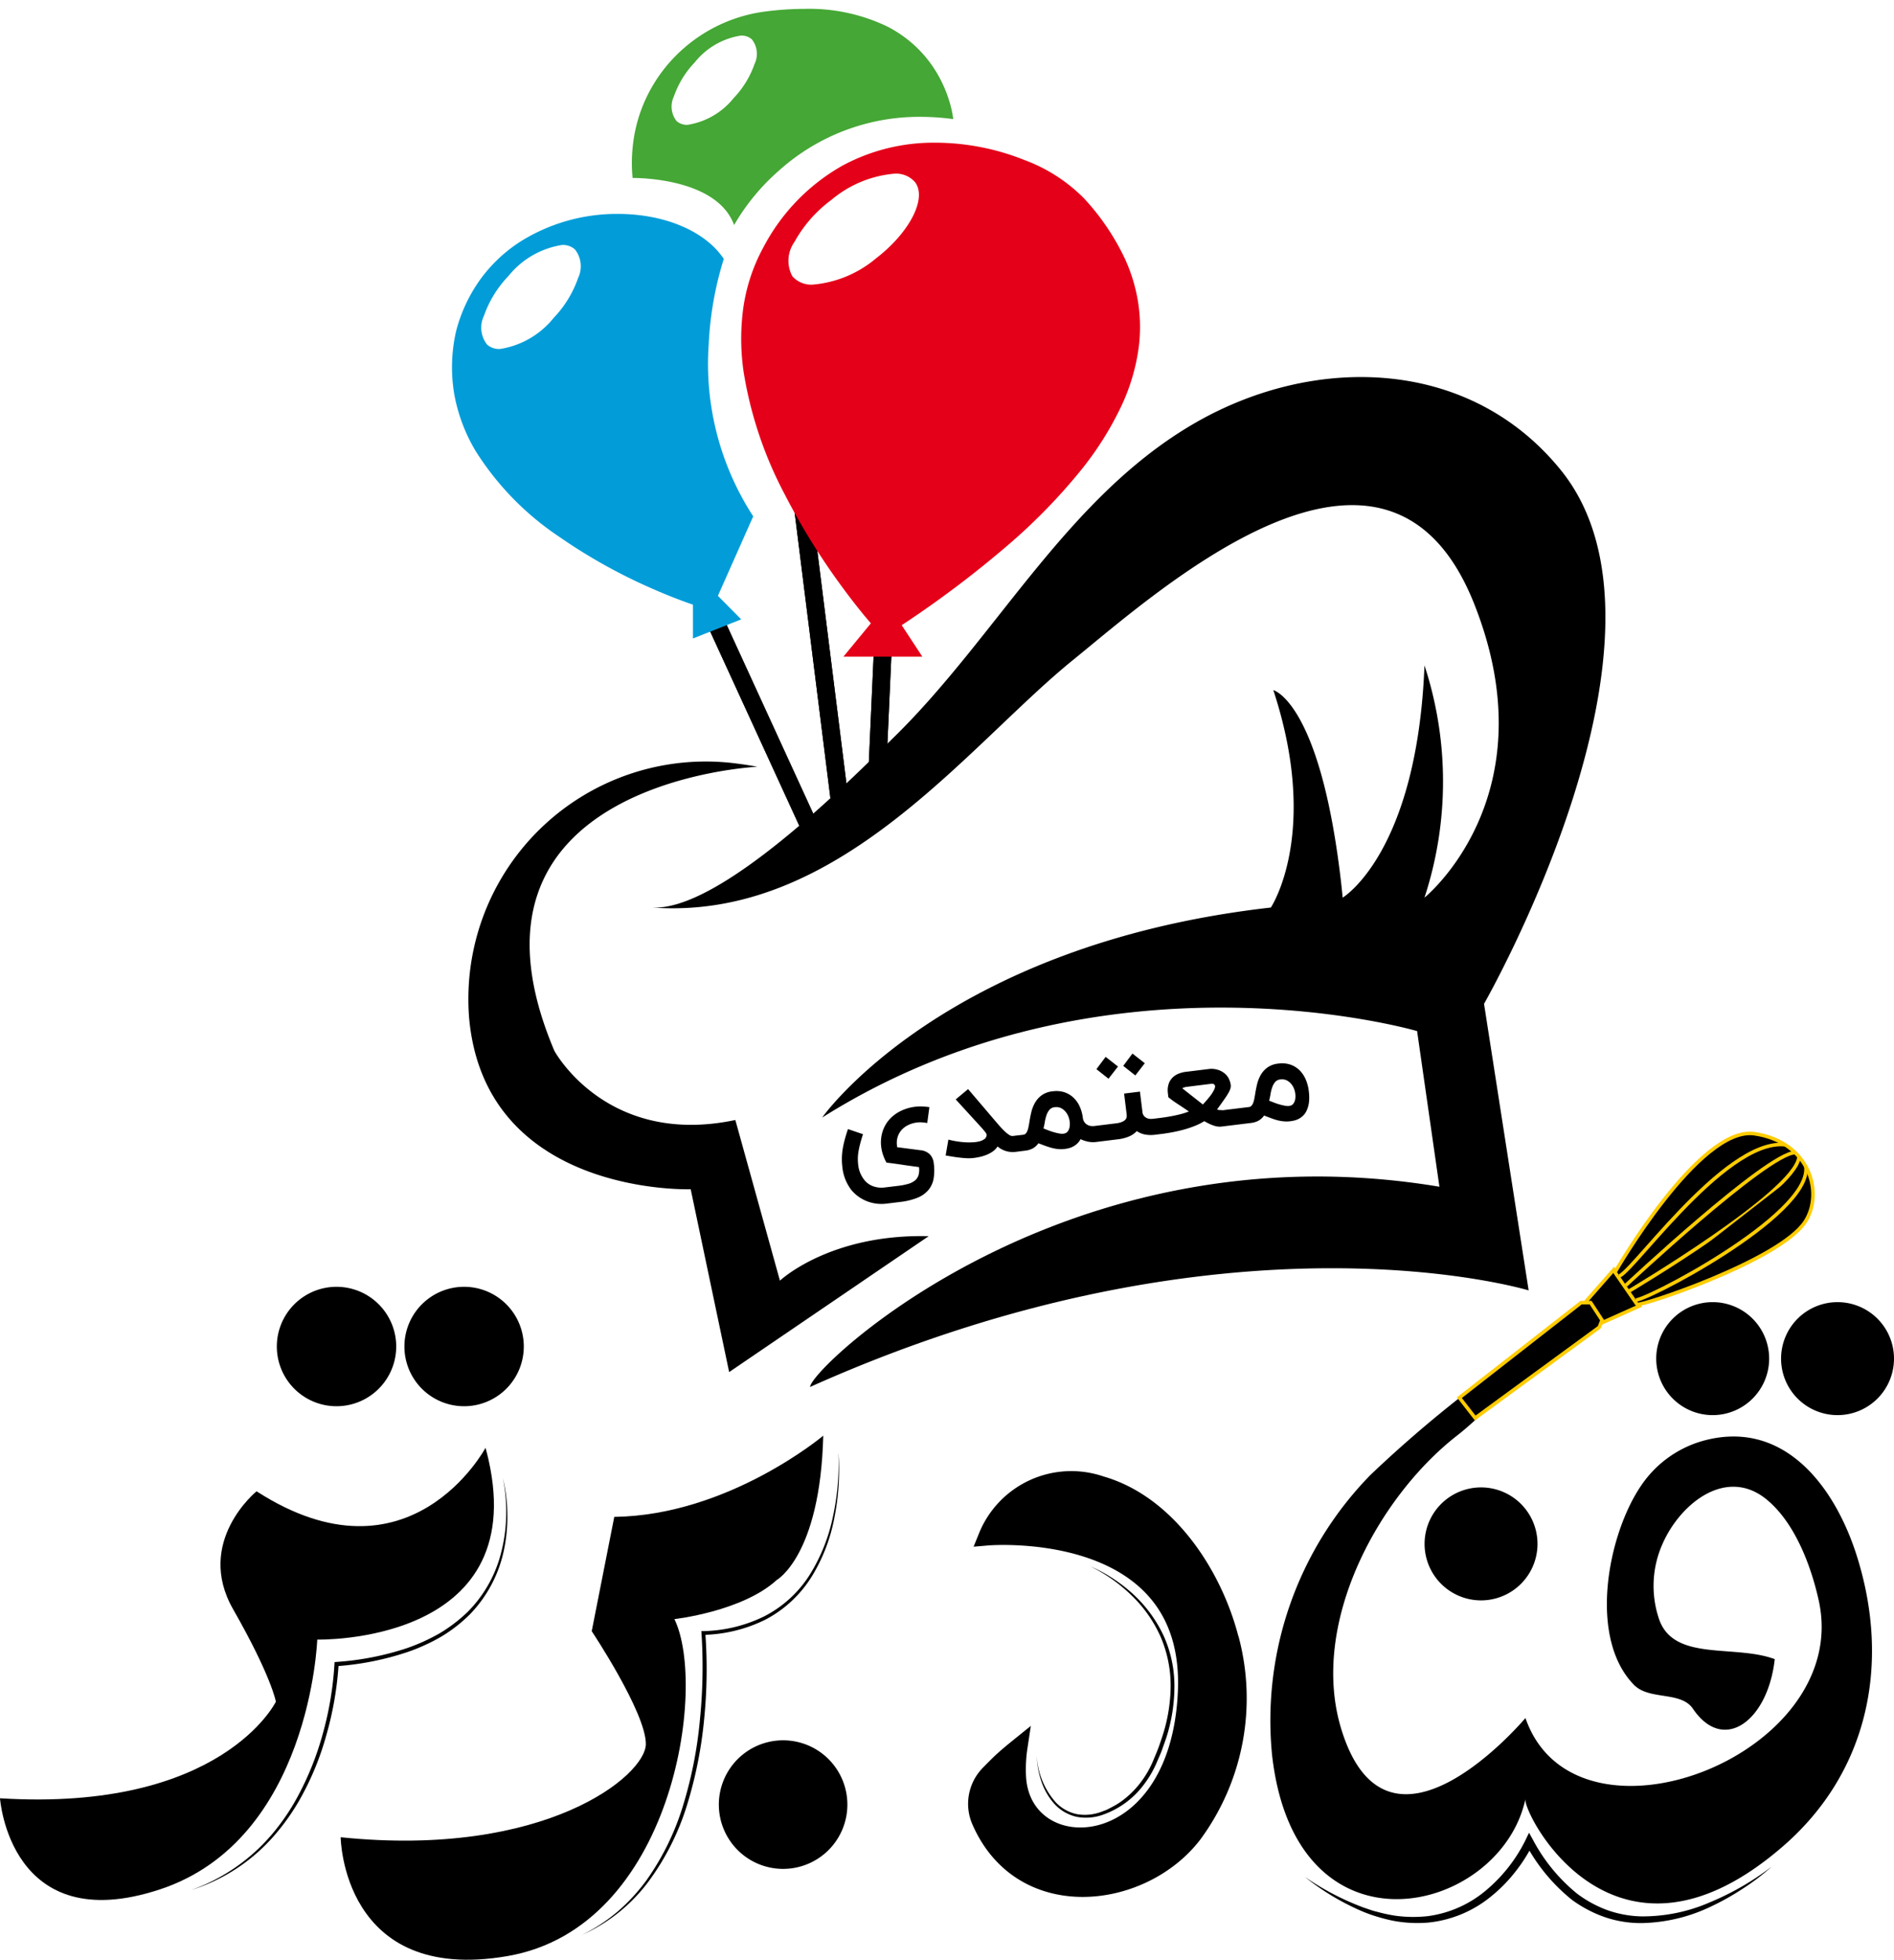
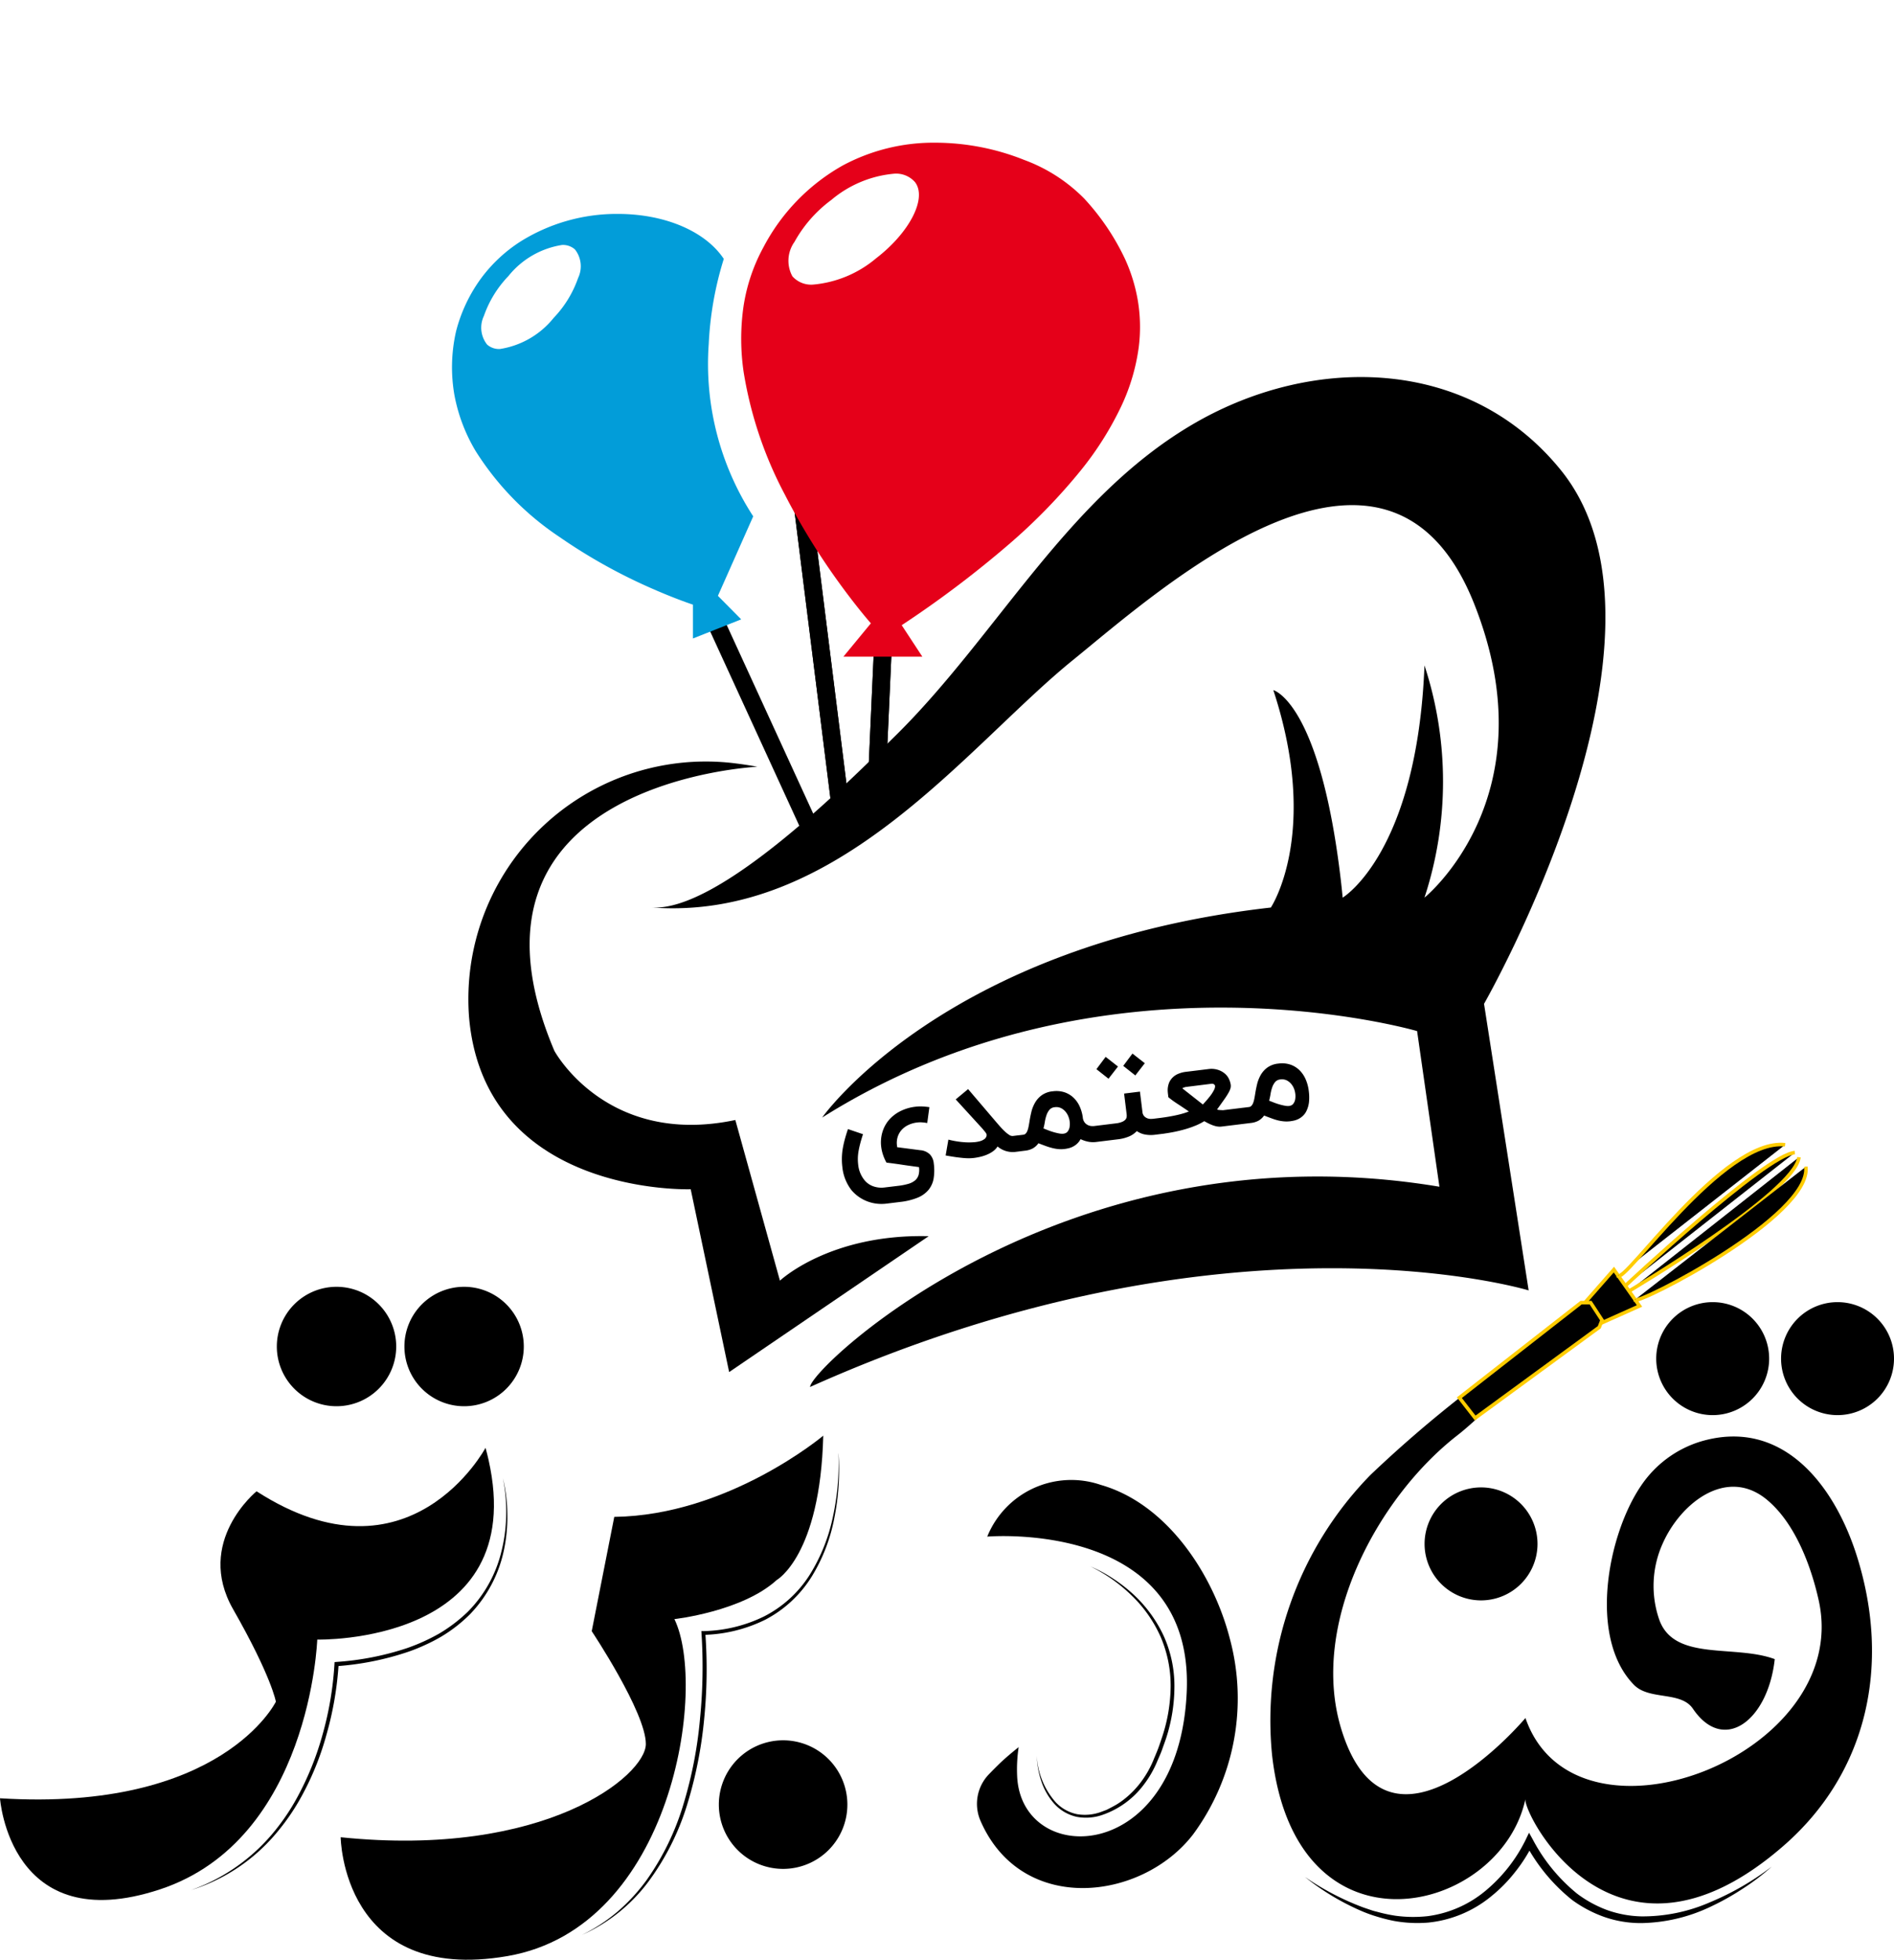
<svg xmlns="http://www.w3.org/2000/svg" width="106.84" height="110.5" viewBox="0 0 106.84 110.5">
  <g id="لوگو" transform="translate(-465.738 -226.426)">
    <g id="Group_11" data-name="Group 11" transform="translate(491.235 226.926)">
      <g id="Group_10" data-name="Group 10" transform="translate(14.211 26.196)">
-         <line id="Line_1" data-name="Line 1" x2="6.205" y2="13.525" transform="translate(0 6.94)" fill="#45a735" stroke="#000" stroke-width="1" />
        <line id="Line_2" data-name="Line 2" x2="6.205" y2="13.525" transform="translate(0 6.94)" fill="none" stroke="#000" stroke-miterlimit="10" stroke-width="1" />
        <line id="Line_3" data-name="Line 3" x1="0.498" y2="11.056" transform="translate(9.666 8.272)" fill="#45a735" stroke="#000" stroke-width="1" />
        <line id="Line_4" data-name="Line 4" x1="0.498" y2="11.056" transform="translate(9.666 8.272)" fill="none" stroke="#000" stroke-miterlimit="10" stroke-width="1" />
        <line id="Line_5" data-name="Line 5" x2="2.375" y2="18.966" transform="translate(5.346)" fill="#45a735" stroke="#000" stroke-width="1" />
        <line id="Line_6" data-name="Line 6" x2="2.375" y2="18.966" transform="translate(5.346)" fill="none" stroke="#000" stroke-miterlimit="10" stroke-width="1" />
      </g>
      <path id="Subtraction_1" data-name="Subtraction 1" d="M10.218,28.979H5.766L7.315,27.1l0,0c-.121-.138-.767-.884-1.632-2.063a38.427,38.427,0,0,1-3.229-5.21A22.31,22.31,0,0,1,.14,12.947a12.869,12.869,0,0,1-.026-3.6,10.076,10.076,0,0,1,1.145-3.46A11.307,11.307,0,0,1,5.7,1.3,10.829,10.829,0,0,1,10.969,0a13.56,13.56,0,0,1,5,.974,9.22,9.22,0,0,1,3.38,2.176A13.422,13.422,0,0,1,21.671,6.6a9.475,9.475,0,0,1,.7,2.287,9.07,9.07,0,0,1,.052,2.66,11.3,11.3,0,0,1-.965,3.273,18.068,18.068,0,0,1-2.336,3.7,32.5,32.5,0,0,1-4.028,4.13,59.293,59.293,0,0,1-6.04,4.556l1.161,1.77Zm-1.6-27.23A6.374,6.374,0,0,0,5.08,3.231,7.367,7.367,0,0,0,3.006,5.593a1.83,1.83,0,0,0-.118,1.941A1.419,1.419,0,0,0,4.067,8,6.374,6.374,0,0,0,7.609,6.519c1.906-1.466,2.889-3.4,2.192-4.3A1.419,1.419,0,0,0,8.623,1.748Z" transform="translate(16.314 7.546)" fill="#e50019" stroke="rgba(0,0,0,0)" stroke-miterlimit="10" stroke-width="1" />
      <path id="Subtraction_2" data-name="Subtraction 2" d="M13.591,23.939h0V22.031h0c-.106-.035-1.069-.356-2.411-.952A30.808,30.808,0,0,1,6.041,18.2a16.172,16.172,0,0,1-4.7-4.818,9.552,9.552,0,0,1-1.2-3.145A9.1,9.1,0,0,1,.234,6.6a8.736,8.736,0,0,1,1.42-2.986,8.417,8.417,0,0,1,2.2-2.052A10.241,10.241,0,0,1,9.356,0C12,0,14.29.972,15.332,2.536a19.014,19.014,0,0,0-.85,4.8,15.758,15.758,0,0,0,2.51,9.716L15,21.534l1.313,1.327-2.722,1.078ZM6.214,1.75A4.832,4.832,0,0,0,3.181,3.506,6.173,6.173,0,0,0,1.8,5.751,1.533,1.533,0,0,0,1.983,7.37a1.024,1.024,0,0,0,.719.247A4.831,4.831,0,0,0,5.736,5.861,6.171,6.171,0,0,0,7.112,3.617,1.533,1.533,0,0,0,6.933,2,1.024,1.024,0,0,0,6.214,1.75Z" transform="translate(0 11.562)" fill="#029dd9" stroke="rgba(0,0,0,0)" stroke-miterlimit="10" stroke-width="1" />
-       <path id="Subtraction_3" data-name="Subtraction 3" d="M5.767,12.19h0C4.832,9.609.569,9.535.086,9.535H.043v0a8.264,8.264,0,0,1,0-1.694A8.419,8.419,0,0,1,.809,5.024,8.544,8.544,0,0,1,2.436,2.687,8.669,8.669,0,0,1,7.536.148,17.487,17.487,0,0,1,9.743,0,10.182,10.182,0,0,1,14.36.971a6.877,6.877,0,0,1,2.515,2.137A7.271,7.271,0,0,1,17.92,5.245a5.492,5.492,0,0,1,.208.971,14.041,14.041,0,0,0-1.865-.128,11.847,11.847,0,0,0-7.986,3.05,12.151,12.151,0,0,0-2.509,3.05ZM6.151,1.506a4.145,4.145,0,0,0-2.6,1.507,5.294,5.294,0,0,0-1.18,1.925,1.316,1.316,0,0,0,.153,1.389.879.879,0,0,0,.617.212,4.147,4.147,0,0,0,2.6-1.507,5.3,5.3,0,0,0,1.18-1.925,1.315,1.315,0,0,0-.153-1.389A.879.879,0,0,0,6.151,1.506Z" transform="translate(10.146 0)" fill="#45a735" stroke="rgba(0,0,0,0)" stroke-miterlimit="10" stroke-width="1" />
    </g>
    <g id="Group_12" data-name="Group 12" transform="translate(465.738 247.691)">
-       <path id="Path_7" data-name="Path 7" d="M450.475,396.819c-.928-3.6-3.524-7.59-7.281-8.659a5.117,5.117,0,0,0-6.4,2.918s11.7-1.013,11.252,8.777-9.339,9.9-9.565,4.726a8.391,8.391,0,0,1,.085-1.634c-.389.314-.774.632-1.133.982-.184.18-.363.362-.538.542a2.4,2.4,0,0,0-.488,2.616c2.321,5.357,9.113,4.535,12,.78a12.93,12.93,0,0,0,2.075-11.049" transform="translate(-381.104 -325.7)" stroke="#000" stroke-width="1" />
      <path id="Path_8" data-name="Path 8" d="M450.475,396.819c-.928-3.6-3.524-7.59-7.281-8.659a5.117,5.117,0,0,0-6.4,2.918s11.7-1.013,11.252,8.777-9.339,9.9-9.565,4.726a8.391,8.391,0,0,1,.085-1.634c-.389.314-.774.632-1.133.982-.184.18-.363.362-.538.542a2.4,2.4,0,0,0-.488,2.616c2.321,5.357,9.113,4.535,12,.78A12.93,12.93,0,0,0,450.475,396.819Z" transform="translate(-381.104 -325.7)" />
      <path id="Path_9" data-name="Path 9" d="M453.345,408.2a7.483,7.483,0,0,1,1.279.68,8.78,8.78,0,0,1,1.151.889,7.5,7.5,0,0,1,1.719,2.344,6.857,6.857,0,0,1,.611,2.85,9.49,9.49,0,0,1-.453,2.883c-.076.232-.162.459-.242.689s-.187.449-.28.674a5.842,5.842,0,0,1-.731,1.275,4.911,4.911,0,0,1-2.343,1.728,2.812,2.812,0,0,1-1.469.112,2.407,2.407,0,0,1-1.265-.742,3.614,3.614,0,0,1-.724-1.264,4.905,4.905,0,0,1-.258-1.424,4.293,4.293,0,0,0,1.066,2.608,2.283,2.283,0,0,0,1.211.675,2.646,2.646,0,0,0,1.379-.139c.109-.044.223-.076.328-.129l.314-.164a3.982,3.982,0,0,0,.595-.383,5.161,5.161,0,0,0,.991-1.008,5.621,5.621,0,0,0,.7-1.236c.09-.222.188-.44.271-.665s.159-.451.233-.678a9.271,9.271,0,0,0,.464-2.811,6.963,6.963,0,0,0-.561-2.777,7.391,7.391,0,0,0-1.632-2.334,8.835,8.835,0,0,0-2.35-1.653" transform="translate(-391.856 -341.148)" />
      <path id="Path_11" data-name="Path 11" d="M313.333,377.4s-5.343,4.495-11.788,4.579l-1.272,6.445s3.053,4.58,3.053,6.361-5.682,6.445-17.215,5.258c0,0,.085,8.311,9.413,6.7s11.279-15.18,9.413-19c0,0,3.816-.424,5.767-2.2C310.7,385.541,313.164,384.184,313.333,377.4Z" transform="translate(-266.894 -317.714)" />
      <path id="Path_13" data-name="Path 13" d="M233.127,380.263s-4.279,8.017-12.916,2.452c0,0-3.5,2.839-1.323,6.651s2.412,5.213,2.412,5.213-3.035,6.225-15.562,5.446c0,0,.545,7.937,9.026,5.136s8.87-14.084,8.87-14.084,12.02.3,9.66-10.147Q233.22,380.6,233.127,380.263Z" transform="translate(-205.738 -319.893)" />
      <path id="Path_14" data-name="Path 14" d="M377.423,454.453a3.125,3.125,0,1,0,3.125-3.124,3.125,3.125,0,0,0-3.125,3.124" transform="translate(-336.373 -373.966)" stroke="#000" stroke-width="1" />
      <path id="Path_15" data-name="Path 15" d="M303.242,347.255a2.867,2.867,0,1,0,2.867-2.867,2.867,2.867,0,0,0-2.867,2.867" transform="translate(-279.929 -292.596)" stroke="#000" stroke-width="1" />
      <path id="Path_16" data-name="Path 16" d="M273.141,347.255a2.867,2.867,0,1,0,2.867-2.867,2.867,2.867,0,0,0-2.867,2.867" transform="translate(-257.025 -292.596)" stroke="#000" stroke-width="1" />
      <path id="Path_17" data-name="Path 17" d="M268.438,387.436a8.826,8.826,0,0,1,.249,2.027,8.977,8.977,0,0,1-.194,2.039,7.379,7.379,0,0,1-1.908,3.6,8.32,8.32,0,0,1-1.627,1.267,9.7,9.7,0,0,1-.917.473,9.918,9.918,0,0,1-.956.385,16.146,16.146,0,0,1-4.024.806l.11-.115a18.821,18.821,0,0,1-.687,3.982,16.017,16.017,0,0,1-1.547,3.727,12.4,12.4,0,0,1-1.15,1.663,10.411,10.411,0,0,1-1.415,1.441,10.251,10.251,0,0,1-3.515,1.924,10.642,10.642,0,0,0,4.813-3.459,12.224,12.224,0,0,0,1.108-1.659,16.709,16.709,0,0,0,1.5-3.695,18.633,18.633,0,0,0,.658-3.931l.006-.107.1-.009a15.989,15.989,0,0,0,3.971-.774,10.919,10.919,0,0,0,1.84-.831,8.737,8.737,0,0,0,1.6-1.219,7.238,7.238,0,0,0,1.924-3.5,8.88,8.88,0,0,0,.246-2.013,9.392,9.392,0,0,0-.186-2.027" transform="translate(-240.069 -325.351)" />
      <path id="Path_18" data-name="Path 18" d="M357.509,381.592a13.634,13.634,0,0,1-.222,3.572,9.784,9.784,0,0,1-1.276,3.351,6.781,6.781,0,0,1-2.621,2.446,8.311,8.311,0,0,1-3.494.861l.1-.118a28.237,28.237,0,0,1-.066,4.878,24.072,24.072,0,0,1-.949,4.784,14.392,14.392,0,0,1-2.18,4.353,9.538,9.538,0,0,1-3.766,3.023,9.766,9.766,0,0,0,2.025-1.326,10.589,10.589,0,0,0,1.632-1.778,14.659,14.659,0,0,0,2.091-4.334,23.839,23.839,0,0,0,.914-4.745,29.586,29.586,0,0,0,.084-4.835l-.008-.114.112,0a8.165,8.165,0,0,0,3.412-.821,6.6,6.6,0,0,0,2.586-2.35,10,10,0,0,0,1.314-3.288,14.145,14.145,0,0,0,.309-3.554" transform="translate(-310.21 -320.904)" />
      <path id="Path_19" data-name="Path 19" d="M332.543,218.722s-17.9.836-11.467,16.02c0,0,2.937,5.433,10.208,3.9L333.8,247.7s2.8-2.647,8.39-2.507l-11.255,7.662-2.169-10.309s-11.6.408-12.5-9.668a13.394,13.394,0,0,1,15.084-14.337q.58.073,1.187.184" transform="translate(-289.804 -196.755)" />
      <path id="Path_20" data-name="Path 20" d="M368.312,184.715c-.033-1.016,14.348-14.822,35.5-11.293l-1.259-8.776s-17.619-5.155-33.56,4.875c0,0,6.852-9.751,25.31-11.841,0,0,2.8-4.179.14-12.259,0,0,2.633.656,3.811,10.745q.054.464.1.956s4.2-2.507,4.615-13.095a21,21,0,0,1,0,13.095s7.113-5.728,2.8-16.577c-4.919-12.366-17.725-.795-22.653,3.2-5.966,4.841-13.21,14.742-23.772,13.931,3.825.294,11.222-7.16,13.765-9.665,5.771-5.682,9.737-13.519,16.924-17.657,6.745-3.884,15.479-3.7,20.631,2.665,7.551,9.333-4.335,30.09-4.335,30.09l2.517,16.159s-16.9-5.144-40.531,5.443" transform="translate(-322.615 -127.773)" />
      <g id="Group_13" data-name="Group 13" transform="translate(71.629 42.643)">
        <path id="Path_21" data-name="Path 21" d="M533.8,374.689c-2.257-.836-5.63.134-6.5-2.187a5.8,5.8,0,0,1,.179-4.326c1-2.267,3.581-4.33,5.84-2.508,1.606,1.3,2.522,3.728,2.961,5.7,1.956,8.768-13.731,14.749-16.541,6.642,0,0-7.754,9.24-10.39.62-1.8-5.889,2.036-13.054,6.561-16.568,1.154-.9,2.685-2.529,3.052-2.556l1.464-1.126c-1.414,0,.307-1.7-1.095-.872a70.417,70.417,0,0,0-8.332,6.793,19.791,19.791,0,0,0-5.551,15.815c1.35,11.822,12.9,8.974,14.29,2.459-.164.781,5.007,10.964,14.568,2.633,4.742-4.132,6.046-10.212,4.138-16.3-1.273-4.058-4.223-7.839-8.8-6.495a6.25,6.25,0,0,0-3.37,2.479c-1.894,2.761-3.017,8.585-.416,11.246.868.888,2.644.34,3.328,1.348,1.737,2.561,4.24.664,4.616-2.8" transform="translate(-505.318 -345.047)" />
        <path id="Path_22" data-name="Path 22" d="M541.833,392.789a3.185,3.185,0,1,0,3.185-3.185,3.185,3.185,0,0,0-3.185,3.185" transform="translate(-533.102 -369.644)" />
        <path id="Path_23" data-name="Path 23" d="M625.94,349.1a3.185,3.185,0,1,0,3.185-3.185,3.185,3.185,0,0,0-3.185,3.185" transform="translate(-597.099 -336.401)" />
        <path id="Path_24" data-name="Path 24" d="M596.486,349.1a3.185,3.185,0,1,0,3.185-3.185,3.185,3.185,0,0,0-3.185,3.185" transform="translate(-574.688 -336.401)" />
        <path id="Path_25" data-name="Path 25" d="M539.931,472.944a12.836,12.836,0,0,1-1.612,1.229,14.53,14.53,0,0,1-1.774,1,9.426,9.426,0,0,1-3.97.952,6.265,6.265,0,0,1-2.05-.333,7.06,7.06,0,0,1-1.846-.967,10.123,10.123,0,0,1-2.625-3.168l.425-.018a8.832,8.832,0,0,1-1.038,1.629,8.368,8.368,0,0,1-1.354,1.366,6.63,6.63,0,0,1-3.525,1.462,7.385,7.385,0,0,1-1.915-.089,8.94,8.94,0,0,1-.926-.23,8.083,8.083,0,0,1-.895-.318,13.9,13.9,0,0,1-3.225-1.936,15.023,15.023,0,0,0,3.307,1.725l.44.149c.145.053.3.082.446.124a8.642,8.642,0,0,0,.9.187,7.449,7.449,0,0,0,1.826.027,6.39,6.39,0,0,0,3.285-1.445,8.774,8.774,0,0,0,2.239-2.843l.2-.417.221.4a9.832,9.832,0,0,0,2.485,3.032,6.668,6.668,0,0,0,1.708.932,6.175,6.175,0,0,0,1.919.353,9.5,9.5,0,0,0,3.866-.792,15.574,15.574,0,0,0,3.482-2.007" transform="translate(-511.62 -431.599)" />
        <path id="Path_26" data-name="Path 26" d="M579.673,340.1l1.633-1.861,1.444,2.051-2.127.95Z" transform="translate(-561.895 -330.561)" />
        <path id="Path_27" data-name="Path 27" d="M579.673,340.1l1.633-1.861,1.444,2.051-2.127.95Z" transform="translate(-561.895 -330.561)" stroke="#fc0" stroke-miterlimit="10" stroke-width="0.2" />
        <path id="Path_28" data-name="Path 28" d="M550.045,351.386l6.869-5.361h.532l.646.988-.155.4-7,5.12Z" transform="translate(-539.351 -336.485)" />
        <path id="Path_29" data-name="Path 29" d="M550.045,351.386l6.869-5.361h.532l.646.988-.155.4-7,5.12Z" transform="translate(-539.351 -336.485)" stroke="#fc0" stroke-miterlimit="10" stroke-width="0.2" />
-         <path id="Path_30" data-name="Path 30" d="M586.745,313.954s4.754-8.269,7.869-7.813,3.92,3.348,2.862,4.964c-1.443,2.2-9.378,4.818-9.487,4.654Z" transform="translate(-567.276 -306.123)" stroke="#fc0" stroke-miterlimit="10" stroke-width="0.2" />
        <path id="Path_31" data-name="Path 31" d="M586.745,316.144c.366.506,5.951-7.778,9.449-7.391" transform="translate(-567.125 -308.114)" stroke="#fc0" stroke-miterlimit="10" stroke-width="0.2" />
        <path id="Path_32" data-name="Path 32" d="M587.352,318.134s7.892-7.384,9.534-7.482" transform="translate(-567.268 -309.569)" stroke="#fc0" stroke-miterlimit="10" stroke-width="0.2" />
        <path id="Path_33" data-name="Path 33" d="M588.518,319.291s9.371-5.546,9.594-7.552" transform="translate(-568.263 -310.396)" stroke="#fc0" stroke-miterlimit="10" stroke-width="0.2" />
        <path id="Path_34" data-name="Path 34" d="M590.795,321.492c.2.279,9.987-4.73,9.658-7.512" transform="translate(-570.213 -312.102)" stroke="#fc0" stroke-miterlimit="10" stroke-width="0.2" />
      </g>
    </g>
    <path id="Path_19642" data-name="Path 19642" d="M-23.687,1.149a3.408,3.408,0,0,0,.573-.042,1.034,1.034,0,0,0,.4-.145.641.641,0,0,0,.235-.278A1.117,1.117,0,0,0-22.4.244L-22.562.2l-.262-.069-.327-.087-.358-.1-.358-.095-.325-.082a2.746,2.746,0,0,1-.14-.467,2.268,2.268,0,0,1-.045-.445,2.029,2.029,0,0,1,.153-.784,1.893,1.893,0,0,1,.436-.644A2.061,2.061,0,0,1-23.1-3a2.514,2.514,0,0,1,.922-.16,2.264,2.264,0,0,1,.362.029,4.108,4.108,0,0,1,.409.091l-.229.873a2.959,2.959,0,0,0-.3-.075,1.431,1.431,0,0,0-.262-.024,1.6,1.6,0,0,0-.507.078,1.193,1.193,0,0,0-.407.227,1.072,1.072,0,0,0-.273.364,1.14,1.14,0,0,0-.1.487v.045a.276.276,0,0,0,0,.045l1.276.327a.866.866,0,0,1,.505.3.841.841,0,0,1,.156.518,2.886,2.886,0,0,1-.116.871,1.376,1.376,0,0,1-.373.6,1.588,1.588,0,0,1-.665.353,3.733,3.733,0,0,1-.995.115h-.767a2.316,2.316,0,0,1-.571-.069,2.238,2.238,0,0,1-.513-.2,2.163,2.163,0,0,1-.44-.313,2.2,2.2,0,0,1-.353-.416A2.539,2.539,0,0,1-26.691-.3a3.469,3.469,0,0,1,.033-.476,3.555,3.555,0,0,1,.1-.485,5.365,5.365,0,0,1,.18-.522q.109-.273.262-.589l.807.389q-.127.269-.216.493t-.149.422a2.678,2.678,0,0,0-.087.382,2.509,2.509,0,0,0-.027.369,1.638,1.638,0,0,0,.233.895A1.114,1.114,0,0,0-25.1,1a1.393,1.393,0,0,0,.642.147ZM-16.64.055h-.295a1.323,1.323,0,0,1-.924-.425,1.03,1.03,0,0,1-.285.235A1.668,1.668,0,0,1-18.5.011a2.311,2.311,0,0,1-.384.076,3.348,3.348,0,0,1-.373.022,2.441,2.441,0,0,1-.28-.016q-.142-.016-.322-.055t-.413-.1q-.233-.064-.556-.162l.262-.869q.222.087.458.155t.462.109a3.337,3.337,0,0,0,.433.053q.084.007.16.007a1.778,1.778,0,0,0,.244-.018.746.746,0,0,0,.245-.078.312.312,0,0,0,.155-.162.21.21,0,0,0,.018-.08.213.213,0,0,0-.02-.08.776.776,0,0,0-.064-.115l-.113-.176-1.291-1.815.764-.491,1.3,1.967q.105.16.222.331t.233.311a1.787,1.787,0,0,0,.225.231.326.326,0,0,0,.2.091h.295Zm2.56-.687a.66.66,0,0,0,.1-.013.3.3,0,0,0,.144-.078.552.552,0,0,0,.129-.2,1.037,1.037,0,0,0,.056-.384,1.1,1.1,0,0,0-.035-.242.979.979,0,0,0-.12-.287.8.8,0,0,0-.229-.24.619.619,0,0,0-.362-.1.433.433,0,0,0-.309.113.954.954,0,0,0-.2.28,2.241,2.241,0,0,0-.138.362,3.542,3.542,0,0,1-.122.355q.135.076.285.155t.3.14a2.9,2.9,0,0,0,.275.1A.781.781,0,0,0-14.08-.633Zm-.313-2.447a1.484,1.484,0,0,1,.653.135,1.371,1.371,0,0,1,.467.364,1.579,1.579,0,0,1,.285.531,2.231,2.231,0,0,1,.1.633.549.549,0,0,0,.08.318.53.53,0,0,0,.182.169.583.583,0,0,0,.2.067,1.262,1.262,0,0,0,.135.013h.1V.055h-.1a1.448,1.448,0,0,1-.475-.075,1.776,1.776,0,0,1-.395-.191.968.968,0,0,1-.24.242,1.066,1.066,0,0,1-.262.133,1.114,1.114,0,0,1-.251.055q-.12.011-.207.011a1.669,1.669,0,0,1-.345-.035,2.285,2.285,0,0,1-.333-.1,3.449,3.449,0,0,1-.351-.156q-.182-.093-.4-.209a.982.982,0,0,1-.351.249,1.181,1.181,0,0,1-.438.075h-.447l-.007-.905h.455a.22.22,0,0,0,.14-.047.454.454,0,0,0,.109-.133,1.2,1.2,0,0,0,.091-.207q.042-.122.085-.271.073-.262.175-.54a2.015,2.015,0,0,1,.271-.507,1.363,1.363,0,0,1,.427-.376A1.275,1.275,0,0,1-14.393-3.08ZM-8.425-.851V.055h-.538a1.8,1.8,0,0,1-.564-.084,1.135,1.135,0,0,1-.429-.247,1.3,1.3,0,0,1-.482.251,2.3,2.3,0,0,1-.635.08h-1.258V-.851h1.258a1.216,1.216,0,0,0,.355-.042.53.53,0,0,0,.2-.1.285.285,0,0,0,.087-.138.587.587,0,0,0,.02-.149V-2.462h.9v1.153a.406.406,0,0,0,.073.256.479.479,0,0,0,.165.138.538.538,0,0,0,.184.055q.091.009.124.009ZM-9.658-3.4l-.611-.618.6-.625.625.625Zm-1.524,0-.611-.618.6-.625.625.625ZM-3.811.055H-5.185A.9.9,0,0,1-5.338.04a1.023,1.023,0,0,1-.195-.058,1.825,1.825,0,0,1-.253-.127,3.757,3.757,0,0,1-.327-.222,3.018,3.018,0,0,1-.5.184A5.6,5.6,0,0,1-7.2-.053Q-7.52,0-7.867.027t-.7.027V-.851q.244,0,.48-.011t.449-.031q.213-.02.4-.051a3.34,3.34,0,0,0,.329-.071q-.309-.273-.558-.482t-.391-.355l-.1-.1v-.2q0-.076.007-.169a1.043,1.043,0,0,1,.035-.193,1.217,1.217,0,0,1,.075-.2.831.831,0,0,1,.131-.195.96.96,0,0,1,.384-.26,1.6,1.6,0,0,1,.558-.085h1.273a1.2,1.2,0,0,1,.322.044,1.188,1.188,0,0,1,.293.124,1.1,1.1,0,0,1,.242.195.9.9,0,0,1,.169.256,1.106,1.106,0,0,1,.064.211,1.069,1.069,0,0,1,.024.211.506.506,0,0,1-.036.182,1.1,1.1,0,0,1-.138.235q-.1.14-.285.345t-.475.518A.347.347,0,0,0-5.244-.9q.051.013.1.022l.093.016L-5-.851h1.185Zm-3.04-2.462a.653.653,0,0,0-.173.018.583.583,0,0,0-.093.033l1.04,1.047q.12-.1.26-.227t.262-.255a1.971,1.971,0,0,0,.2-.251.469.469,0,0,0,.089-.216v-.007a.129.129,0,0,0-.053-.1.2.2,0,0,0-.136-.045ZM-1.258-.633a.66.66,0,0,0,.1-.013.3.3,0,0,0,.144-.078.552.552,0,0,0,.129-.2,1.037,1.037,0,0,0,.056-.384A1.1,1.1,0,0,0-.86-1.551a.979.979,0,0,0-.12-.287.8.8,0,0,0-.229-.24.619.619,0,0,0-.362-.1.433.433,0,0,0-.309.113.954.954,0,0,0-.2.28,2.241,2.241,0,0,0-.138.362,3.542,3.542,0,0,1-.122.355q.135.076.285.155t.3.14a2.9,2.9,0,0,0,.275.1A.781.781,0,0,0-1.258-.633ZM-1.571-3.08A1.482,1.482,0,0,1-.9-2.938a1.363,1.363,0,0,1,.473.38,1.632,1.632,0,0,1,.28.551,2.29,2.29,0,0,1,.093.655,2.726,2.726,0,0,1-.065.644A1.549,1.549,0,0,1-.3-.269.952.952,0,0,1-.54.005,1.085,1.085,0,0,1-.813.155a1.1,1.1,0,0,1-.264.062Q-1.2.229-1.295.229A1.669,1.669,0,0,1-1.64.195,2.285,2.285,0,0,1-1.973.1,3.449,3.449,0,0,1-2.324-.06q-.182-.093-.4-.209a.982.982,0,0,1-.351.249,1.181,1.181,0,0,1-.438.075h-.447l-.007-.905h.455A.22.22,0,0,0-3.369-.9a.454.454,0,0,0,.109-.133,1.2,1.2,0,0,0,.091-.207q.042-.122.085-.271.073-.262.175-.54a2.015,2.015,0,0,1,.271-.507,1.363,1.363,0,0,1,.427-.376A1.275,1.275,0,0,1-1.571-3.08Z" transform="translate(539.782 289.262) rotate(-7)" />
  </g>
</svg>